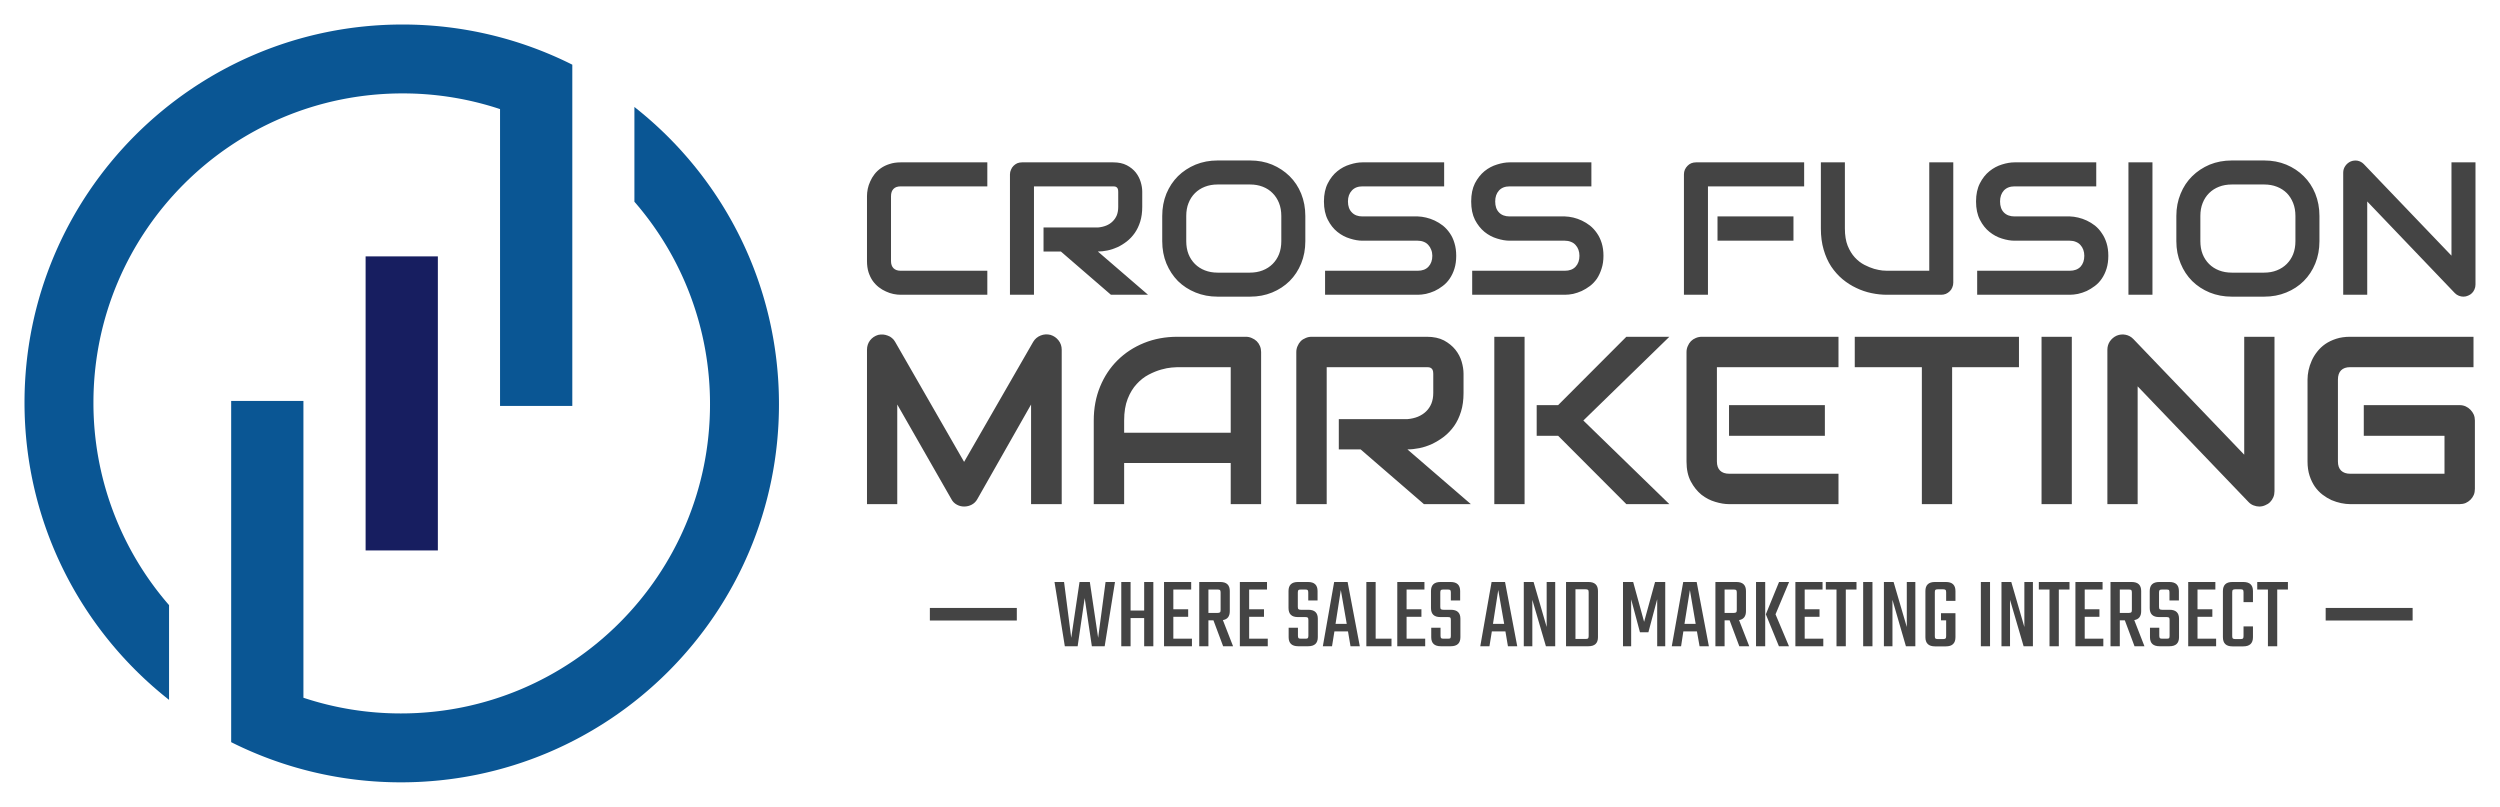
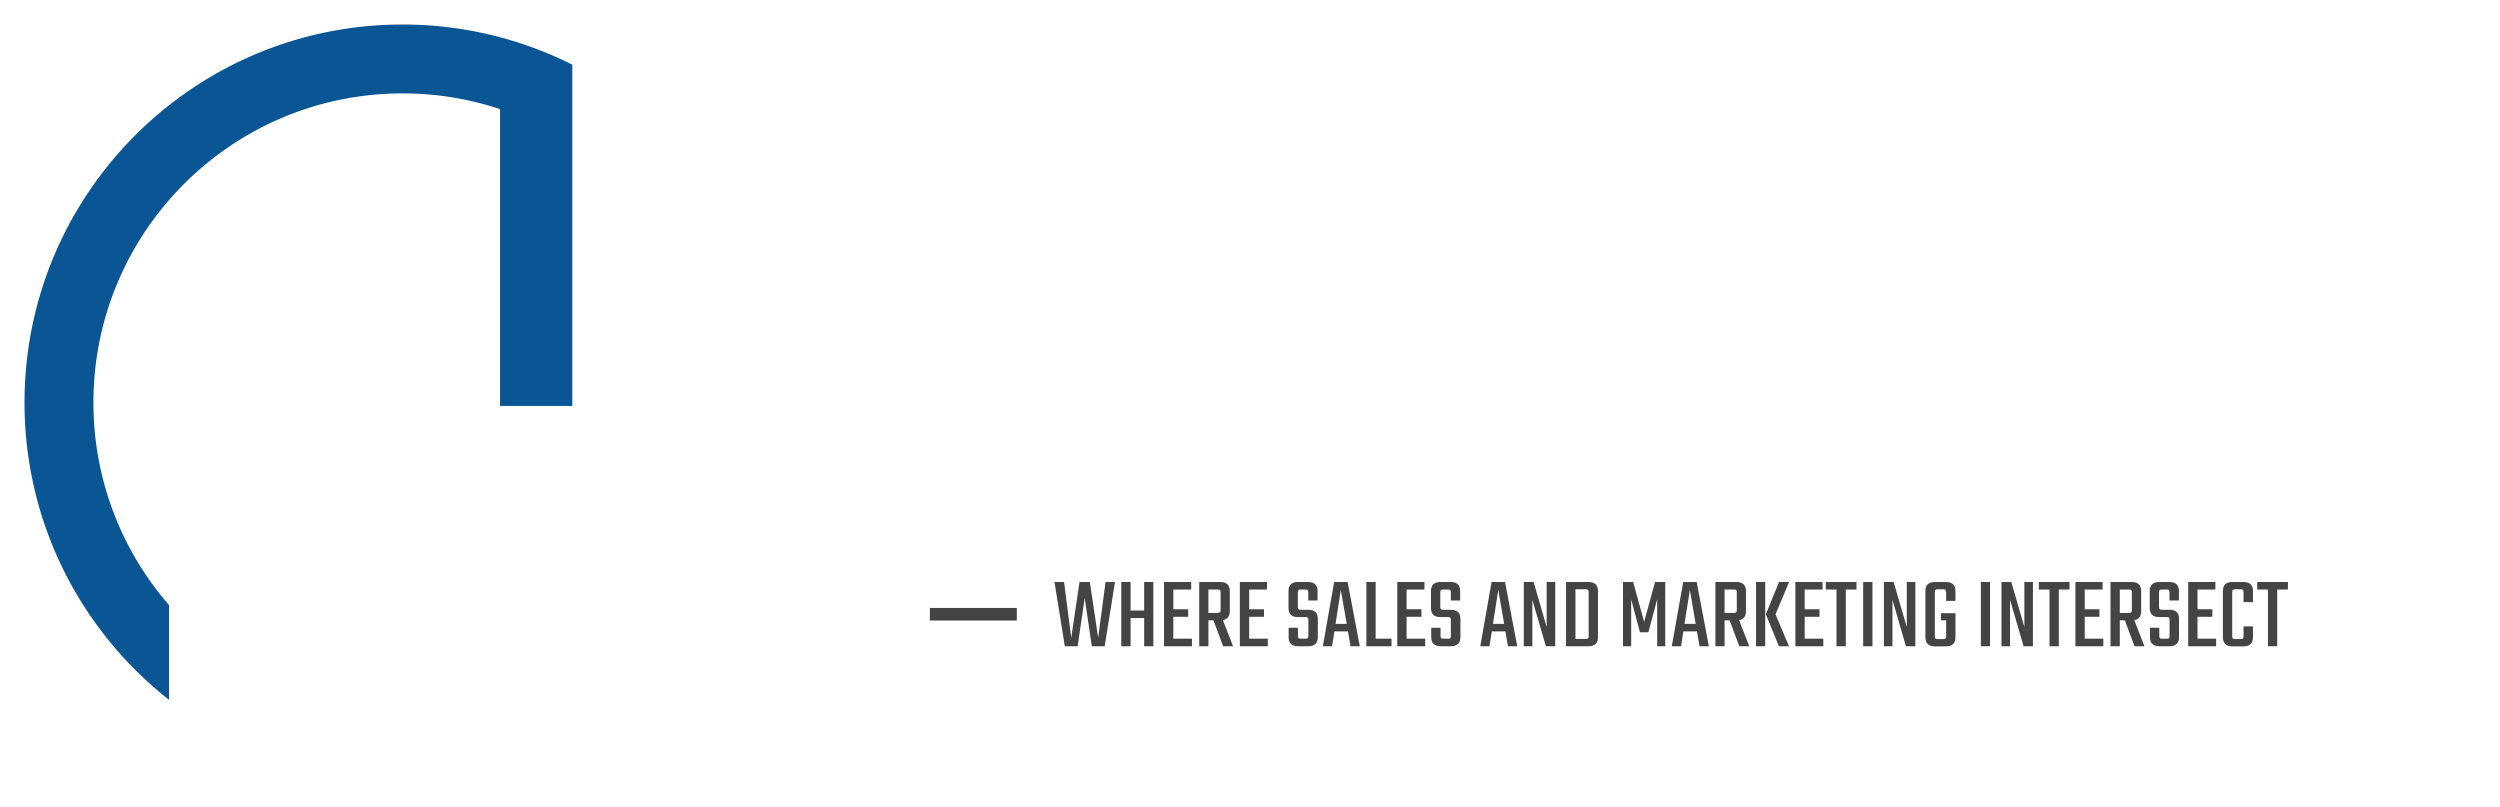
<svg xmlns="http://www.w3.org/2000/svg" version="1.0" x="0" y="0" width="2400" height="774.568" viewBox="70.591 92.917 198.818 64.166" preserveAspectRatio="xMidYMid meet" color-interpolation-filters="sRGB">
  <g>
    <defs>
      <linearGradient id="92" x1="0%" y1="0%" x2="100%" y2="0%">
        <stop offset="0%" stop-color="#fa71cd" />
        <stop offset="100%" stop-color="#9b59b6" />
      </linearGradient>
      <linearGradient id="93" x1="0%" y1="0%" x2="100%" y2="0%">
        <stop offset="0%" stop-color="#f9d423" />
        <stop offset="100%" stop-color="#f83600" />
      </linearGradient>
      <linearGradient id="94" x1="0%" y1="0%" x2="100%" y2="0%">
        <stop offset="0%" stop-color="#0064d2" />
        <stop offset="100%" stop-color="#1cb0f6" />
      </linearGradient>
      <linearGradient id="95" x1="0%" y1="0%" x2="100%" y2="0%">
        <stop offset="0%" stop-color="#f00978" />
        <stop offset="100%" stop-color="#3f51b1" />
      </linearGradient>
      <linearGradient id="96" x1="0%" y1="0%" x2="100%" y2="0%">
        <stop offset="0%" stop-color="#7873f5" />
        <stop offset="100%" stop-color="#ec77ab" />
      </linearGradient>
      <linearGradient id="97" x1="0%" y1="0%" x2="100%" y2="0%">
        <stop offset="0%" stop-color="#f9d423" />
        <stop offset="100%" stop-color="#e14fad" />
      </linearGradient>
      <linearGradient id="98" x1="0%" y1="0%" x2="100%" y2="0%">
        <stop offset="0%" stop-color="#009efd" />
        <stop offset="100%" stop-color="#2af598" />
      </linearGradient>
      <linearGradient id="99" x1="0%" y1="0%" x2="100%" y2="0%">
        <stop offset="0%" stop-color="#ffcc00" />
        <stop offset="100%" stop-color="#00b140" />
      </linearGradient>
      <linearGradient id="100" x1="0%" y1="0%" x2="100%" y2="0%">
        <stop offset="0%" stop-color="#d51007" />
        <stop offset="100%" stop-color="#ff8177" />
      </linearGradient>
      <linearGradient id="102" x1="0%" y1="0%" x2="100%" y2="0%">
        <stop offset="0%" stop-color="#a2b6df" />
        <stop offset="100%" stop-color="#0c3483" />
      </linearGradient>
      <linearGradient id="103" x1="0%" y1="0%" x2="100%" y2="0%">
        <stop offset="0%" stop-color="#7ac5d8" />
        <stop offset="100%" stop-color="#eea2a2" />
      </linearGradient>
      <linearGradient id="104" x1="0%" y1="0%" x2="100%" y2="0%">
        <stop offset="0%" stop-color="#00ecbc" />
        <stop offset="100%" stop-color="#007adf" />
      </linearGradient>
      <linearGradient id="105" x1="0%" y1="0%" x2="100%" y2="0%">
        <stop offset="0%" stop-color="#b88746" />
        <stop offset="100%" stop-color="#fdf5a6" />
      </linearGradient>
    </defs>
    <g fill="#444" class="icon-text-wrapper icon-svg-group iconsvg" transform="translate(72.54,94.866)">
      <g class="iconsvg-imagesvg" transform="translate(0,0)">
        <g>
          <rect fill="#444" fill-opacity="0" stroke-width="2" x="0" y="0" width="60" height="60.268" class="image-rect" />
          <svg filter="url(#colors707240000)" x="0" y="0" width="60" height="60.268" filtersec="colorsf5291146347" class="image-svg-svg primary" style="overflow: visible;">
            <svg viewBox="0 -0 751.21 754.56">
              <path d="M376.44 0a376.37 376.37 0 0 1 169 40v339.79h-71.96V84.22a307.26 307.26 0 0 0-97-15.62c-170 0-307.85 137.86-307.85 307.84a306.61 306.61 0 0 0 75.29 201.68v94.33C56.27 603.52 0 496.54 0 376.44 0 168.58 168.57 0 376.44 0z" fill="#0a5694" fill-rule="evenodd" />
-               <path d="M339.63 230.88h71.94v292.79h-71.94z" fill="#171e60" />
-               <path d="M374.77 754.56a376.42 376.42 0 0 1-169-40V374.77h71.94v295.57a307.3 307.3 0 0 0 97 15.62c170 0 307.84-137.86 307.84-307.84a306.6 306.6 0 0 0-75.28-201.68V82.11C694.93 151 751.21 258 751.21 378.12c0 207.88-168.58 376.44-376.44 376.44z" fill="#0a5694" fill-rule="evenodd" />
            </svg>
          </svg>
          <defs>
            <filter id="colors707240000">
              <feColorMatrix type="matrix" values="0 0 0 0 0.266  0 0 0 0 0.266  0 0 0 0 0.266  0 0 0 1 0" class="icon-feColorMatrix " />
            </filter>
            <filter id="colorsf5291146347">
              <feColorMatrix type="matrix" values="0 0 0 0 0.996  0 0 0 0 0.996  0 0 0 0 0.996  0 0 0 1 0" class="icon-fecolormatrix" />
            </filter>
            <filter id="colorsb6882255250">
              <feColorMatrix type="matrix" values="0 0 0 0 0  0 0 0 0 0  0 0 0 0 0  0 0 0 1 0" class="icon-fecolormatrix" />
            </filter>
          </defs>
        </g>
      </g>
      <g transform="translate(67,10.813)">
        <g fill-rule="" class="tp-name iconsvg-namesvg" transform="translate(0,0)">
          <g transform="scale(1)">
            <g>
-               <path d="M10.54-1.91L10.54 0 3.65 0Q3.38 0 3.08-0.06 2.78-0.12 2.48-0.26 2.18-0.39 1.91-0.6 1.64-0.81 1.43-1.1 1.22-1.4 1.09-1.8 0.97-2.19 0.97-2.68L0.97-2.68 0.97-7.85Q0.97-8.11 1.03-8.42 1.09-8.72 1.23-9.02 1.36-9.32 1.57-9.59 1.78-9.86 2.08-10.07 2.38-10.28 2.77-10.4 3.16-10.53 3.65-10.53L3.65-10.53 10.54-10.53 10.54-8.62 3.65-8.62Q3.27-8.62 3.08-8.42 2.88-8.22 2.88-7.83L2.88-7.83 2.88-2.68Q2.88-2.31 3.08-2.11 3.28-1.91 3.65-1.91L3.65-1.91 10.54-1.91ZM22.86-8.21L22.86-6.99Q22.86-6.34 22.7-5.82 22.54-5.31 22.27-4.92 21.99-4.52 21.63-4.24 21.27-3.96 20.88-3.78 20.48-3.6 20.08-3.52 19.68-3.44 19.33-3.44L19.33-3.44 23.32 0 20.37 0 16.39-3.44 15.01-3.44 15.01-5.35 19.33-5.35Q19.69-5.38 19.99-5.5 20.29-5.62 20.5-5.83 20.72-6.04 20.84-6.33 20.95-6.62 20.95-6.99L20.95-6.99 20.95-8.19Q20.95-8.36 20.91-8.44 20.87-8.52 20.81-8.56 20.75-8.6 20.68-8.61 20.61-8.62 20.55-8.62L20.55-8.62 14.25-8.62 14.25 0 12.34 0 12.34-9.57Q12.34-9.77 12.42-9.94 12.49-10.12 12.62-10.25 12.75-10.38 12.92-10.46 13.1-10.53 13.3-10.53L13.3-10.53 20.55-10.53Q21.19-10.53 21.63-10.3 22.07-10.07 22.35-9.72 22.62-9.37 22.74-8.96 22.86-8.56 22.86-8.21L22.86-8.21ZM35.83-6.27L35.83-4.26Q35.83-3.3 35.5-2.49 35.17-1.68 34.58-1.09 33.99-0.51 33.19-0.18 32.39 0.15 31.44 0.15L31.44 0.15 28.85 0.15Q27.91 0.15 27.1-0.18 26.29-0.51 25.7-1.09 25.12-1.68 24.78-2.49 24.45-3.3 24.45-4.26L24.45-4.26 24.45-6.27Q24.45-7.22 24.78-8.04 25.12-8.85 25.7-9.43 26.29-10.01 27.1-10.35 27.91-10.68 28.85-10.68L28.85-10.68 31.44-10.68Q32.39-10.68 33.19-10.35 33.99-10.01 34.58-9.43 35.17-8.85 35.5-8.04 35.83-7.22 35.83-6.27L35.83-6.27ZM33.92-4.26L33.92-6.27Q33.92-6.84 33.74-7.29 33.56-7.75 33.23-8.08 32.91-8.41 32.45-8.59 31.99-8.77 31.44-8.77L31.44-8.77 28.85-8.77Q28.3-8.77 27.84-8.59 27.38-8.41 27.05-8.08 26.72-7.75 26.54-7.29 26.36-6.84 26.36-6.27L26.36-6.27 26.36-4.26Q26.36-3.69 26.54-3.23 26.72-2.78 27.05-2.45 27.38-2.12 27.84-1.94 28.3-1.76 28.85-1.76L28.85-1.76 31.42-1.76Q31.98-1.76 32.44-1.94 32.9-2.12 33.23-2.45 33.56-2.78 33.74-3.23 33.92-3.69 33.92-4.26L33.92-4.26ZM47.83-3.1L47.83-3.1Q47.83-2.53 47.69-2.08 47.55-1.63 47.31-1.28 47.08-0.94 46.76-0.7 46.45-0.46 46.11-0.3 45.77-0.15 45.42-0.07 45.07 0 44.77 0L44.77 0 37.4 0 37.4-1.91 44.77-1.91Q45.32-1.91 45.62-2.23 45.93-2.56 45.93-3.1L45.93-3.1Q45.93-3.36 45.84-3.58 45.76-3.8 45.61-3.96 45.46-4.13 45.25-4.21 45.03-4.3 44.77-4.3L44.77-4.3 40.37-4.3Q39.91-4.3 39.38-4.47 38.84-4.63 38.38-5 37.92-5.37 37.62-5.96 37.31-6.56 37.31-7.42L37.31-7.42Q37.31-8.27 37.62-8.87 37.92-9.46 38.38-9.83 38.84-10.2 39.38-10.36 39.91-10.53 40.37-10.53L40.37-10.53 46.87-10.53 46.87-8.62 40.37-8.62Q39.83-8.62 39.53-8.29 39.22-7.96 39.22-7.42L39.22-7.42Q39.22-6.86 39.53-6.55 39.83-6.23 40.37-6.23L40.37-6.23 44.77-6.23 44.78-6.23Q45.09-6.22 45.43-6.14 45.78-6.06 46.12-5.9 46.46-5.74 46.77-5.5 47.08-5.25 47.32-4.9 47.56-4.56 47.69-4.11 47.83-3.66 47.83-3.1ZM59.54-3.1L59.54-3.1Q59.54-2.53 59.39-2.08 59.25-1.63 59.02-1.28 58.78-0.94 58.47-0.7 58.15-0.46 57.81-0.3 57.47-0.15 57.13-0.07 56.78 0 56.47 0L56.47 0 49.1 0 49.1-1.91 56.47-1.91Q57.02-1.91 57.32-2.23 57.63-2.56 57.63-3.1L57.63-3.1Q57.63-3.36 57.55-3.58 57.47-3.8 57.32-3.96 57.17-4.13 56.95-4.21 56.73-4.3 56.47-4.3L56.47-4.3 52.08-4.3Q51.62-4.3 51.08-4.47 50.54-4.63 50.08-5 49.63-5.37 49.32-5.96 49.02-6.56 49.02-7.42L49.02-7.42Q49.02-8.27 49.32-8.87 49.63-9.46 50.08-9.83 50.54-10.2 51.08-10.36 51.62-10.53 52.08-10.53L52.08-10.53 58.58-10.53 58.58-8.62 52.08-8.62Q51.53-8.62 51.23-8.29 50.93-7.96 50.93-7.42L50.93-7.42Q50.93-6.86 51.23-6.55 51.53-6.23 52.08-6.23L52.08-6.23 56.47-6.23 56.48-6.23Q56.79-6.22 57.14-6.14 57.48-6.06 57.82-5.9 58.16-5.74 58.47-5.5 58.78-5.25 59.02-4.9 59.26-4.56 59.4-4.11 59.54-3.66 59.54-3.1ZM74.65-6.23L74.65-4.3 68.61-4.3 68.61-6.23 74.65-6.23ZM75.5-10.53L75.5-8.62 67.85-8.62 67.85 0 65.94 0 65.94-9.57Q65.94-9.77 66.01-9.94 66.09-10.12 66.22-10.25 66.34-10.38 66.52-10.46 66.7-10.53 66.9-10.53L66.9-10.53 75.5-10.53ZM87.36-10.53L87.36-0.96Q87.36-0.76 87.28-0.58 87.21-0.4 87.08-0.28 86.95-0.15 86.77-0.07 86.59 0 86.4 0L86.4 0 82.09 0Q81.48 0 80.86-0.13 80.23-0.26 79.65-0.54 79.07-0.81 78.55-1.24 78.04-1.67 77.65-2.25 77.27-2.83 77.05-3.59 76.83-4.34 76.83-5.26L76.83-5.26 76.83-10.53 78.74-10.53 78.74-5.26Q78.74-4.46 78.96-3.9 79.19-3.34 79.53-2.97 79.88-2.59 80.29-2.38 80.7-2.17 81.07-2.06 81.44-1.96 81.72-1.93 82-1.91 82.09-1.91L82.09-1.91 85.45-1.91 85.45-10.53 87.36-10.53ZM99.69-3.1L99.69-3.1Q99.69-2.53 99.55-2.08 99.41-1.63 99.17-1.28 98.94-0.94 98.62-0.7 98.3-0.46 97.97-0.3 97.63-0.15 97.28-0.07 96.93 0 96.62 0L96.62 0 89.26 0 89.26-1.91 96.62-1.91Q97.17-1.91 97.48-2.23 97.78-2.56 97.78-3.1L97.78-3.1Q97.78-3.36 97.7-3.58 97.62-3.8 97.47-3.96 97.32-4.13 97.1-4.21 96.89-4.3 96.62-4.3L96.62-4.3 92.23-4.3Q91.77-4.3 91.23-4.47 90.7-4.63 90.24-5 89.78-5.37 89.48-5.96 89.17-6.56 89.17-7.42L89.17-7.42Q89.17-8.27 89.48-8.87 89.78-9.46 90.24-9.83 90.7-10.2 91.23-10.36 91.77-10.53 92.23-10.53L92.23-10.53 98.73-10.53 98.73-8.62 92.23-8.62Q91.69-8.62 91.38-8.29 91.08-7.96 91.08-7.42L91.08-7.42Q91.08-6.86 91.38-6.55 91.69-6.23 92.23-6.23L92.23-6.23 96.62-6.23 96.64-6.23Q96.95-6.22 97.29-6.14 97.64-6.06 97.98-5.9 98.32-5.74 98.63-5.5 98.94-5.25 99.17-4.9 99.41-4.56 99.55-4.11 99.69-3.66 99.69-3.1ZM103.2-10.53L103.2 0 101.29 0 101.29-10.53 103.2-10.53ZM116.48-6.27L116.48-4.26Q116.48-3.3 116.15-2.49 115.82-1.68 115.23-1.09 114.65-0.51 113.84-0.18 113.04 0.15 112.09 0.15L112.09 0.15 109.51 0.15Q108.56 0.15 107.75-0.18 106.95-0.51 106.36-1.09 105.77-1.68 105.44-2.49 105.1-3.3 105.1-4.26L105.1-4.26 105.1-6.27Q105.1-7.22 105.44-8.04 105.77-8.85 106.36-9.43 106.95-10.01 107.75-10.35 108.56-10.68 109.51-10.68L109.51-10.68 112.09-10.68Q113.04-10.68 113.84-10.35 114.65-10.01 115.23-9.43 115.82-8.85 116.15-8.04 116.48-7.22 116.48-6.27L116.48-6.27ZM114.57-4.26L114.57-6.27Q114.57-6.84 114.39-7.29 114.21-7.75 113.89-8.08 113.56-8.41 113.1-8.59 112.64-8.77 112.09-8.77L112.09-8.77 109.51-8.77Q108.95-8.77 108.49-8.59 108.03-8.41 107.7-8.08 107.37-7.75 107.19-7.29 107.01-6.84 107.01-6.27L107.01-6.27 107.01-4.26Q107.01-3.69 107.19-3.23 107.37-2.78 107.7-2.45 108.03-2.12 108.49-1.94 108.95-1.76 109.51-1.76L109.51-1.76 112.08-1.76Q112.64-1.76 113.09-1.94 113.55-2.12 113.88-2.45 114.21-2.78 114.39-3.23 114.57-3.69 114.57-4.26L114.57-4.26ZM128.89-10.53L128.89-0.81Q128.89-0.61 128.81-0.43 128.74-0.26 128.61-0.13 128.48 0 128.3 0.07 128.13 0.15 127.93 0.15L127.93 0.15Q127.75 0.15 127.57 0.08 127.39 0.01 127.25-0.13L127.25-0.13 120.28-7.42 120.28 0 118.37 0 118.37-9.71Q118.37-10.01 118.54-10.25 118.7-10.48 118.96-10.6L118.96-10.6Q119.23-10.71 119.52-10.66 119.8-10.6 120.01-10.39L120.01-10.39 126.98-3.11 126.98-10.53 128.89-10.53Z" transform="translate(-0.97, 10.68)" />
-             </g>
+               </g>
            <g fill="#444" transform="translate(0,13.83)">
              <g transform="scale(1.003)">
-                 <path d="M16.84-12.24L16.84 0 14.41 0 14.41-7.9 10.15-0.4Q9.99-0.11 9.71 0.04 9.43 0.19 9.1 0.19L9.1 0.19Q8.79 0.19 8.52 0.04 8.24-0.11 8.09-0.4L8.09-0.4 3.8-7.9 3.8 0 1.4 0 1.4-12.24Q1.4-12.66 1.64-12.98 1.89-13.3 2.29-13.42L2.29-13.42Q2.48-13.46 2.67-13.45 2.87-13.43 3.05-13.36 3.23-13.3 3.38-13.17 3.53-13.05 3.63-12.87L3.63-12.87 9.1-3.35 14.58-12.87Q14.79-13.22 15.17-13.37 15.54-13.52 15.95-13.42L15.95-13.42Q16.34-13.3 16.59-12.98 16.84-12.66 16.84-12.24L16.84-12.24ZM32.65-12.06L32.65 0 30.24 0 30.24-3.26 21.79-3.26 21.79 0 19.38 0 19.38-6.63Q19.38-8.09 19.88-9.31 20.38-10.53 21.27-11.41 22.16-12.29 23.37-12.78 24.58-13.27 26.02-13.27L26.02-13.27 31.44-13.27Q31.69-13.27 31.91-13.17 32.13-13.08 32.3-12.92 32.47-12.75 32.56-12.53 32.65-12.31 32.65-12.06L32.65-12.06ZM21.79-6.63L21.79-5.66 30.24-5.66 30.24-10.86 26.02-10.86Q25.91-10.86 25.55-10.83 25.19-10.8 24.73-10.67 24.26-10.54 23.74-10.27 23.22-10 22.79-9.53 22.35-9.06 22.07-8.35 21.79-7.64 21.79-6.63L21.79-6.63ZM48.7-10.34L48.7-8.81Q48.7-7.98 48.5-7.34 48.3-6.69 47.95-6.19 47.6-5.7 47.15-5.35 46.69-5 46.2-4.77 45.7-4.54 45.2-4.44 44.7-4.34 44.25-4.34L44.25-4.34 49.28 0 45.56 0 40.54-4.34 38.81-4.34 38.81-6.74 44.25-6.74Q44.71-6.78 45.08-6.93 45.46-7.09 45.73-7.35 46-7.61 46.15-7.97 46.3-8.34 46.3-8.81L46.3-8.81 46.3-10.33Q46.3-10.53 46.25-10.64 46.2-10.74 46.12-10.79 46.04-10.84 45.95-10.85 45.86-10.86 45.79-10.86L45.79-10.86 37.85-10.86 37.85 0 35.44 0 35.44-12.06Q35.44-12.31 35.54-12.53 35.63-12.75 35.79-12.92 35.95-13.08 36.18-13.17 36.4-13.27 36.66-13.27L36.66-13.27 45.79-13.27Q46.59-13.27 47.15-12.98 47.7-12.68 48.05-12.25 48.4-11.81 48.55-11.3 48.7-10.79 48.7-10.34L48.7-10.34ZM58.2-6.63L65.02 0 61.61 0 56.2-5.42 54.5-5.42 54.5-7.85 56.2-7.85 61.61-13.27 65.02-13.27 58.2-6.63ZM53.54-13.27L53.54 0 51.14 0 51.14-13.27 53.54-13.27ZM77.35-7.85L77.35-5.42 69.75-5.42 69.75-7.85 77.35-7.85ZM78.43-2.41L78.43 0 69.75 0Q69.25 0 68.66-0.18 68.07-0.35 67.56-0.75 67.06-1.16 66.72-1.8 66.38-2.44 66.38-3.38L66.38-3.38 66.38-12.06Q66.38-12.31 66.48-12.53 66.57-12.75 66.73-12.92 66.89-13.08 67.11-13.17 67.34-13.27 67.6-13.27L67.6-13.27 78.43-13.27 78.43-10.86 68.79-10.86 68.79-3.38Q68.79-2.91 69.04-2.66 69.29-2.41 69.77-2.41L69.77-2.41 78.43-2.41ZM92.74-13.27L92.74-10.86 87.44-10.86 87.44 0 85.04 0 85.04-10.86 79.72-10.86 79.72-13.27 92.74-13.27ZM96.93-13.27L96.93 0 94.53 0 94.53-13.27 96.93-13.27ZM113-13.27L113-1.03Q113-0.77 112.91-0.55 112.81-0.32 112.65-0.16 112.49 0 112.26 0.09 112.04 0.19 111.79 0.19L111.79 0.19Q111.57 0.19 111.34 0.1 111.12 0.02 110.94-0.17L110.94-0.17 102.15-9.34 102.15 0 99.75 0 99.75-12.24Q99.75-12.61 99.95-12.91 100.16-13.21 100.49-13.36L100.49-13.36Q100.83-13.5 101.19-13.43 101.55-13.36 101.81-13.09L101.81-13.09 110.6-3.92 110.6-13.27 113-13.27ZM128.89-6.63L128.89-1.21Q128.89-0.95 128.8-0.73 128.7-0.51 128.54-0.35 128.38-0.19 128.16-0.09 127.94 0 127.68 0L127.68 0 119 0Q118.67 0 118.28-0.08 117.9-0.16 117.52-0.32 117.15-0.49 116.81-0.75 116.46-1.02 116.2-1.39 115.94-1.77 115.78-2.26 115.62-2.76 115.62-3.38L115.62-3.38 115.62-9.89Q115.62-10.22 115.7-10.61 115.78-10.99 115.95-11.37 116.11-11.74 116.38-12.08 116.65-12.43 117.02-12.69 117.4-12.95 117.89-13.11 118.38-13.27 119-13.27L119-13.27 128.78-13.27 128.78-10.86 119-10.86Q118.53-10.86 118.28-10.61 118.03-10.36 118.03-9.87L118.03-9.87 118.03-3.38Q118.03-2.91 118.28-2.66 118.54-2.41 119-2.41L119-2.41 126.48-2.41 126.48-5.42 120.08-5.42 120.08-7.85 127.68-7.85Q127.94-7.85 128.16-7.75 128.38-7.65 128.54-7.48 128.7-7.32 128.8-7.1 128.89-6.88 128.89-6.63L128.89-6.63Z" transform="translate(-1.4, 13.46)" />
-               </g>
+                 </g>
            </g>
          </g>
        </g>
        <g fill-rule="" class="tp-slogan iconsvg-slogansvg" fill="#444" transform="translate(5,33.526)">
          <rect x="0" height="1" y="2.06" width="6.915" />
-           <rect height="1" y="2.06" width="6.915" x="111.005" />
          <g transform="translate(9.915,0)">
            <g transform="scale(1)">
              <path d="M3.55-0.67L4.14-5.11L4.89-5.11L4.07 0L3.05 0L2.48-3.83L1.92 0L0.90 0L0.08-5.11L0.84-5.11L1.41-0.67L2.07-5.11L2.89-5.11L3.55-0.67ZM7.21-2.84L7.21-5.11L7.94-5.11L7.94 0L7.21 0L7.21-2.24L6.13-2.24L6.13 0L5.39 0L5.39-5.11L6.13-5.11L6.13-2.84L7.21-2.84ZM9.53-2.34L9.53-0.60L11.01-0.60L11.01 0L8.79 0L8.79-5.11L10.95-5.11L10.95-4.51L9.53-4.51L9.53-2.94L10.71-2.94L10.71-2.34L9.53-2.34ZM12.72-2.06L12.32-2.06L12.32 0L11.59 0L11.59-5.11L13.26-5.11Q14.02-5.11 14.02-4.39L14.02-4.39L14.02-2.79Q14.02-2.17 13.47-2.08L13.47-2.08L14.28 0L13.49 0L12.72-2.06ZM13.04-4.51L12.32-4.51L12.32-2.65L13.04-2.65Q13.19-2.65 13.24-2.70Q13.29-2.74 13.29-2.89L13.29-2.89L13.29-4.27Q13.29-4.42 13.24-4.47Q13.19-4.51 13.04-4.51L13.04-4.51ZM15.56-2.34L15.56-0.60L17.04-0.60L17.04 0L14.82 0L14.82-5.11L16.98-5.11L16.98-4.51L15.56-4.51L15.56-2.94L16.74-2.94L16.74-2.34L15.56-2.34ZM20.27-0.83L20.27-0.83L20.27-2.08Q20.27-2.23 20.22-2.27Q20.18-2.32 20.03-2.32L20.03-2.32L19.43-2.32Q18.69-2.32 18.69-3.04L18.69-3.04L18.69-4.39Q18.69-5.11 19.44-5.11L19.44-5.11L20.24-5.11Q21.00-5.11 21.00-4.39L21.00-4.39L21.00-3.64L20.26-3.64L20.26-4.27Q20.26-4.42 20.21-4.47Q20.16-4.51 20.02-4.51L20.02-4.51L19.67-4.51Q19.53-4.51 19.48-4.47Q19.43-4.42 19.43-4.27L19.43-4.27L19.43-3.14Q19.43-2.99 19.48-2.95Q19.53-2.90 19.67-2.90L19.67-2.90L20.27-2.90Q21.02-2.90 21.02-2.19L21.02-2.19L21.02-0.72Q21.02 0 20.25 0L20.25 0L19.46 0Q18.70 0 18.70-0.72L18.70-0.72L18.70-1.47L19.44-1.47L19.44-0.83Q19.44-0.69 19.49-0.64Q19.54-0.60 19.69-0.60L19.69-0.60L20.03-0.60Q20.18-0.60 20.22-0.64Q20.27-0.69 20.27-0.83ZM24.36 0L23.62 0L23.42-1.18L22.34-1.18L22.15 0L21.42 0L22.32-5.11L23.39-5.11L24.36 0ZM22.85-4.47L22.43-1.78L23.32-1.78L22.85-4.47ZM25.62-5.11L25.62-0.60L26.88-0.60L26.88 0L24.88 0L24.88-5.11L25.62-5.11ZM28.08-2.34L28.08-0.60L29.56-0.60L29.56 0L27.34 0L27.34-5.11L29.50-5.11L29.50-4.51L28.08-4.51L28.08-2.94L29.26-2.94L29.26-2.34L28.08-2.34ZM31.60-0.83L31.60-0.83L31.60-2.08Q31.60-2.23 31.56-2.27Q31.52-2.32 31.37-2.32L31.37-2.32L30.76-2.32Q30.02-2.32 30.02-3.04L30.02-3.04L30.02-4.39Q30.02-5.11 30.78-5.11L30.78-5.11L31.58-5.11Q32.34-5.11 32.34-4.39L32.34-4.39L32.34-3.64L31.60-3.64L31.60-4.27Q31.60-4.42 31.55-4.47Q31.50-4.51 31.35-4.51L31.35-4.51L31.01-4.51Q30.86-4.51 30.81-4.47Q30.76-4.42 30.76-4.27L30.76-4.27L30.76-3.14Q30.76-2.99 30.81-2.95Q30.86-2.90 31.01-2.90L31.01-2.90L31.60-2.90Q32.36-2.90 32.36-2.19L32.36-2.19L32.36-0.72Q32.36 0 31.59 0L31.59 0L30.80 0Q30.04 0 30.04-0.72L30.04-0.72L30.04-1.47L30.78-1.47L30.78-0.83Q30.78-0.69 30.83-0.64Q30.88-0.60 31.03-0.60L31.03-0.60L31.37-0.60Q31.52-0.60 31.56-0.64Q31.60-0.69 31.60-0.83ZM36.88 0L36.14 0L35.94-1.18L34.86-1.18L34.67 0L33.94 0L34.84-5.11L35.91-5.11L36.88 0ZM35.37-4.47L34.95-1.78L35.84-1.78L35.37-4.47ZM39.22-1.53L39.22-5.11L39.90-5.11L39.90 0L39.16 0L38.08-3.69L38.08 0L37.40 0L37.40-5.11L38.18-5.11L39.22-1.53ZM40.76 0L40.76-5.11L42.54-5.11Q43.30-5.11 43.30-4.39L43.30-4.39L43.30-0.72Q43.30 0 42.54 0L42.54 0L40.76 0ZM42.56-0.82L42.56-0.82L42.56-4.29Q42.56-4.44 42.51-4.48Q42.46-4.53 42.31-4.53L42.31-4.53L41.51-4.53L41.51-0.58L42.31-0.58Q42.46-0.58 42.51-0.62Q42.56-0.67 42.56-0.82ZM45.94-3.73L45.94 0L45.29 0L45.29-5.11L46.10-5.11L46.97-1.94L47.84-5.11L48.65-5.11L48.65 0L48.01 0L48.01-3.74L47.31-1.11L46.64-1.11L45.94-3.73ZM52.12 0L51.38 0L51.17-1.18L50.09-1.18L49.91 0L49.17 0L50.08-5.11L51.15-5.11L52.12 0ZM50.61-4.47L50.18-1.78L51.07-1.78L50.61-4.47ZM53.77-2.06L53.37-2.06L53.37 0L52.64 0L52.64-5.11L54.31-5.11Q55.07-5.11 55.07-4.39L55.07-4.39L55.07-2.79Q55.07-2.17 54.52-2.08L54.52-2.08L55.33 0L54.54 0L53.77-2.06ZM54.09-4.51L53.37-4.51L53.37-2.65L54.09-2.65Q54.24-2.65 54.29-2.70Q54.34-2.74 54.34-2.89L54.34-2.89L54.34-4.27Q54.34-4.42 54.29-4.47Q54.24-4.51 54.09-4.51L54.09-4.51ZM57.70-5.11L58.50-5.11L57.42-2.54L58.49 0L57.69 0L56.65-2.54L57.70-5.11ZM56.60 0L55.87 0L55.87-5.11L56.60-5.11L56.60 0ZM59.74-2.34L59.74-0.60L61.22-0.60L61.22 0L59.00 0L59.00-5.11L61.16-5.11L61.16-4.51L59.74-4.51L59.74-2.94L60.92-2.94L60.92-2.34L59.74-2.34ZM61.42-5.11L63.86-5.11L63.86-4.51L63.01-4.51L63.01 0L62.27 0L62.27-4.51L61.42-4.51L61.42-5.11ZM64.39 0L64.39-5.11L65.13-5.11L65.13 0L64.39 0ZM67.86-1.53L67.86-5.11L68.54-5.11L68.54 0L67.79 0L66.72-3.69L66.72 0L66.04 0L66.04-5.11L66.81-5.11L67.86-1.53ZM71.73-4.39L71.73-3.61L70.99-3.61L70.99-4.29Q70.99-4.44 70.94-4.48Q70.89-4.53 70.75-4.53L70.75-4.53L70.33-4.53Q70.18-4.53 70.13-4.48Q70.09-4.44 70.09-4.29L70.09-4.29L70.09-0.81Q70.09-0.66 70.13-0.62Q70.18-0.57 70.33-0.57L70.33-0.57L70.75-0.57Q70.89-0.57 70.94-0.62Q70.99-0.66 70.99-0.81L70.99-0.81L70.99-2.06L70.58-2.06L70.58-2.63L71.73-2.63L71.73-0.72Q71.73 0.01 70.97 0.01L70.97 0.01L70.10 0.01Q69.34 0.01 69.34-0.72L69.34-0.72L69.34-4.39Q69.34-5.11 70.10-5.11L70.10-5.11L70.97-5.11Q71.73-5.11 71.73-4.39L71.73-4.39ZM73.75 0L73.75-5.11L74.48-5.11L74.48 0L73.75 0ZM77.21-1.53L77.21-5.11L77.89-5.11L77.89 0L77.15 0L76.07-3.69L76.07 0L75.39 0L75.39-5.11L76.17-5.11L77.21-1.53ZM78.36-5.11L80.80-5.11L80.80-4.51L79.95-4.51L79.95 0L79.21 0L79.21-4.51L78.36-4.51L78.36-5.11ZM82.01-2.34L82.01-0.60L83.49-0.60L83.49 0L81.27 0L81.27-5.11L83.43-5.11L83.43-4.51L82.01-4.51L82.01-2.94L83.18-2.94L83.18-2.34L82.01-2.34ZM85.20-2.06L84.80-2.06L84.80 0L84.06 0L84.06-5.11L85.74-5.11Q86.50-5.11 86.50-4.39L86.50-4.39L86.50-2.79Q86.50-2.17 85.95-2.08L85.95-2.08L86.76 0L85.97 0L85.20-2.06ZM85.52-4.51L84.80-4.51L84.80-2.65L85.52-2.65Q85.66-2.65 85.71-2.70Q85.76-2.74 85.76-2.89L85.76-2.89L85.76-4.27Q85.76-4.42 85.71-4.47Q85.66-4.51 85.52-4.51L85.52-4.51ZM88.76-0.83L88.76-0.83L88.76-2.08Q88.76-2.23 88.72-2.27Q88.67-2.32 88.53-2.32L88.53-2.32L87.92-2.32Q87.18-2.32 87.18-3.04L87.18-3.04L87.18-4.39Q87.18-5.11 87.94-5.11L87.94-5.11L88.74-5.11Q89.50-5.11 89.50-4.39L89.50-4.39L89.50-3.64L88.75-3.64L88.75-4.27Q88.75-4.42 88.71-4.47Q88.66-4.51 88.51-4.51L88.51-4.51L88.17-4.51Q88.02-4.51 87.97-4.47Q87.92-4.42 87.92-4.27L87.92-4.27L87.92-3.14Q87.92-2.99 87.97-2.95Q88.02-2.90 88.17-2.90L88.17-2.90L88.76-2.90Q89.51-2.90 89.51-2.19L89.51-2.19L89.51-0.72Q89.51 0 88.75 0L88.75 0L87.96 0Q87.20 0 87.20-0.72L87.20-0.72L87.20-1.47L87.94-1.47L87.94-0.83Q87.94-0.69 87.99-0.64Q88.04-0.60 88.18-0.60L88.18-0.60L88.53-0.60Q88.67-0.60 88.72-0.64Q88.76-0.69 88.76-0.83ZM90.98-2.34L90.98-0.60L92.46-0.60L92.46 0L90.24 0L90.24-5.11L92.40-5.11L92.40-4.51L90.98-4.51L90.98-2.94L92.16-2.94L92.16-2.34L90.98-2.34ZM95.39-4.39L95.39-3.51L94.64-3.51L94.64-4.29Q94.64-4.44 94.59-4.48Q94.55-4.53 94.40-4.53L94.40-4.53L93.98-4.53Q93.84-4.53 93.79-4.48Q93.74-4.44 93.74-4.29L93.74-4.29L93.74-0.81Q93.74-0.66 93.79-0.62Q93.84-0.57 93.98-0.57L93.98-0.57L94.40-0.57Q94.55-0.57 94.59-0.62Q94.64-0.66 94.64-0.81L94.64-0.81L94.64-1.58L95.39-1.58L95.39-0.72Q95.39 0.01 94.62 0.01L94.62 0.01L93.75 0.01Q93.00 0.01 93.00-0.72L93.00-0.72L93.00-4.39Q93.00-5.11 93.75-5.11L93.75-5.11L94.62-5.11Q95.39-5.11 95.39-4.39L95.39-4.39ZM95.73-5.11L98.17-5.11L98.17-4.51L97.32-4.51L97.32 0L96.58 0L96.58-4.51L95.73-4.51L95.73-5.11Z" transform="translate(-0.082, 5.106)" />
            </g>
          </g>
        </g>
      </g>
    </g>
    <defs v-gra="od" />
  </g>
</svg>